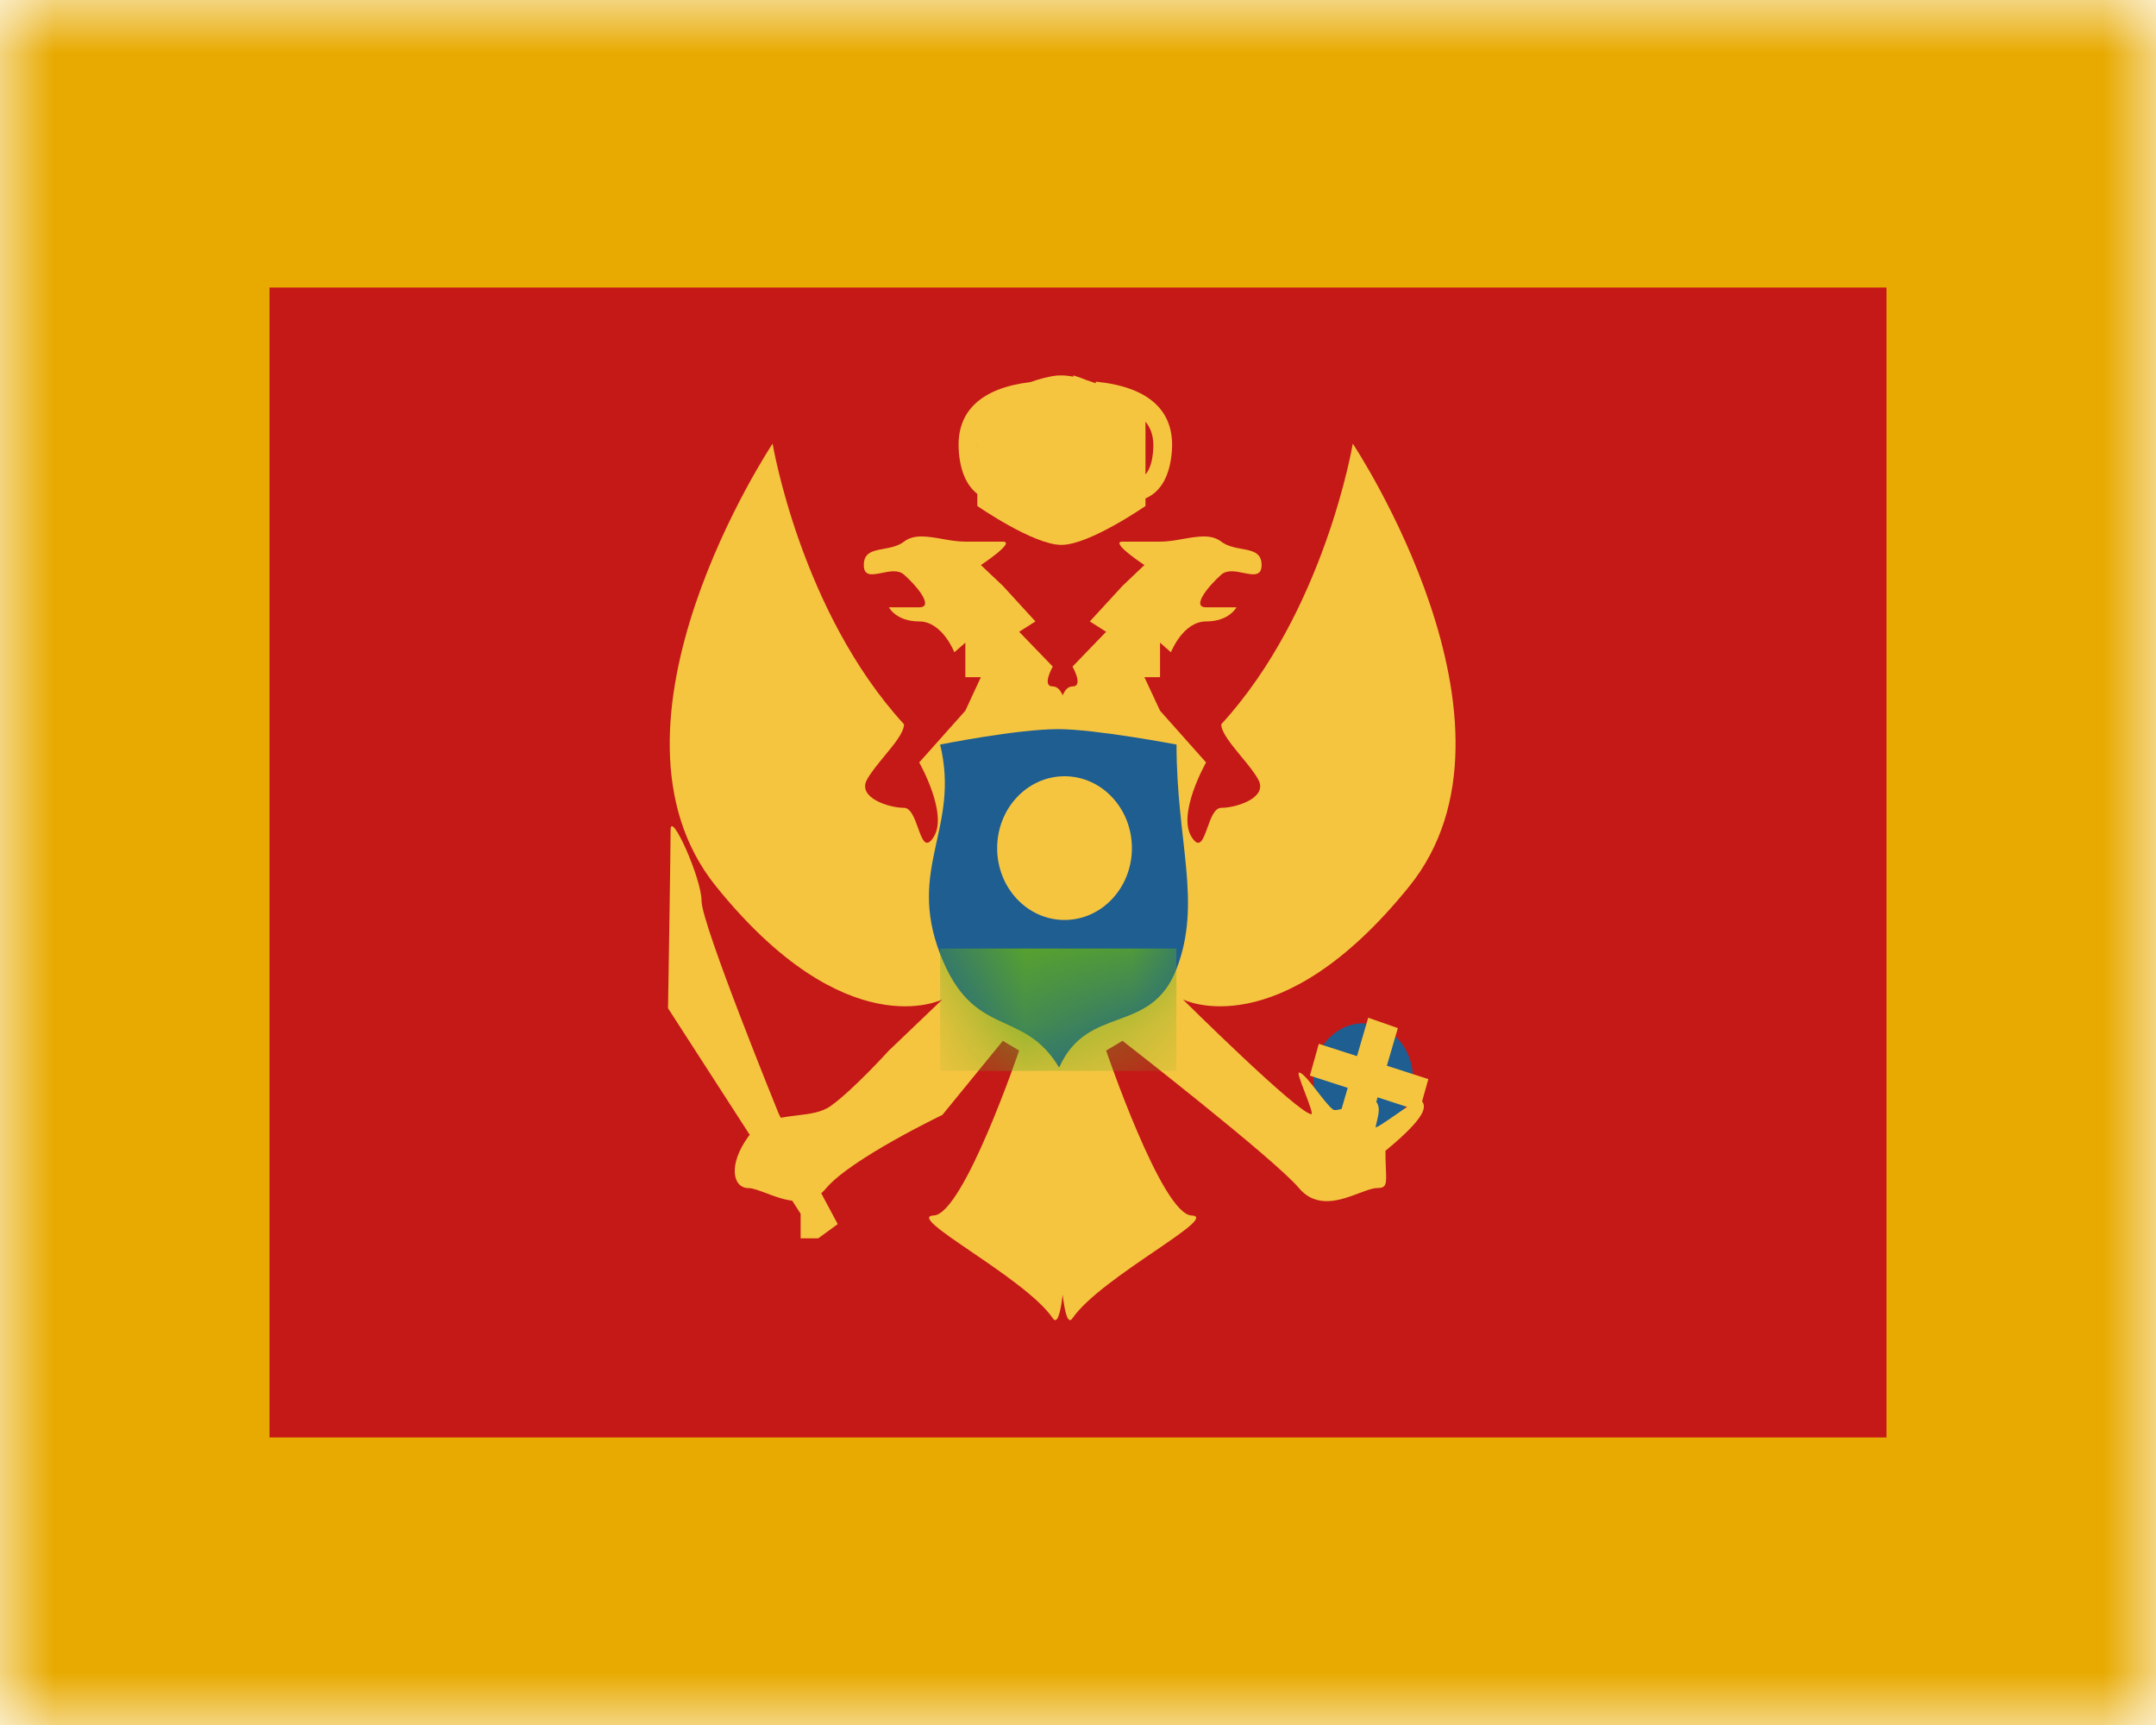
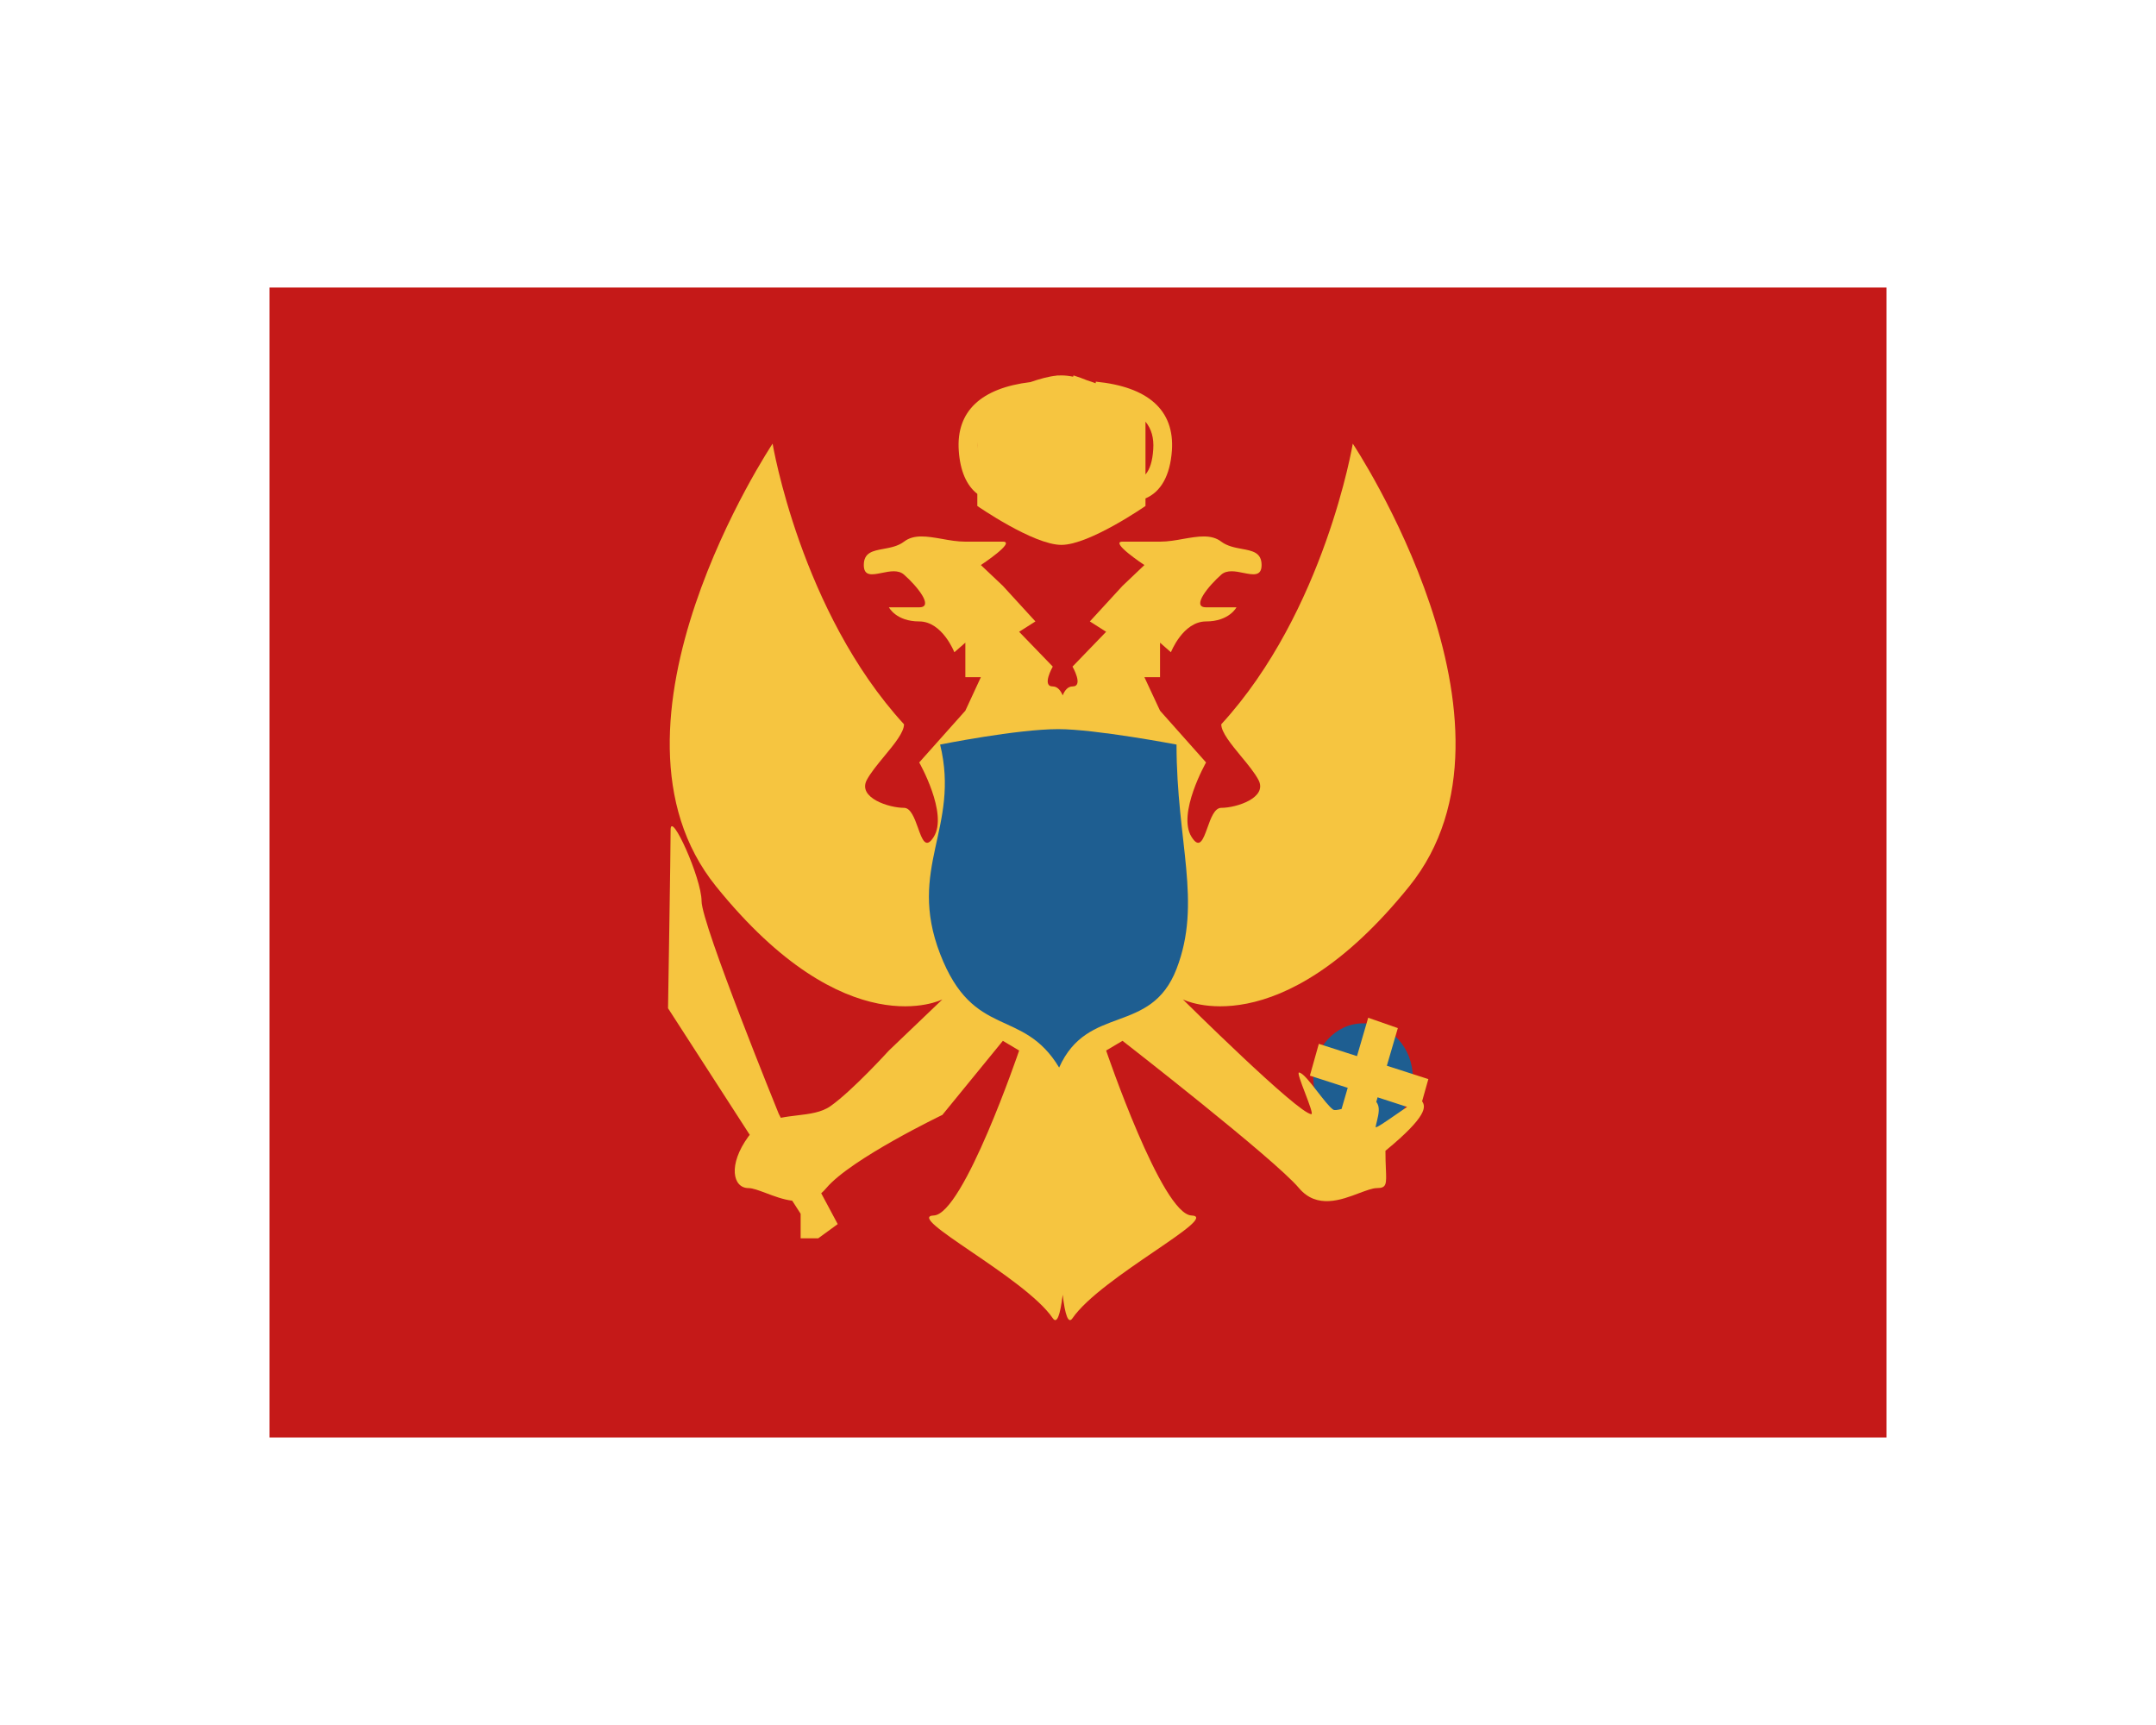
<svg xmlns="http://www.w3.org/2000/svg" width="20" height="16" viewBox="0 0 20 16" fill="none">
  <mask id="mask0_12_2917" style="mask-type:luminance" maskUnits="userSpaceOnUse" x="0" y="0" width="20" height="16">
    <rect width="20" height="16" fill="white" />
  </mask>
  <g mask="url(#mask0_12_2917)">
-     <path fill-rule="evenodd" clip-rule="evenodd" d="M0 0H20V16H0V0Z" fill="#E8AA00" />
    <path fill-rule="evenodd" clip-rule="evenodd" d="M2.5 2.667H17.5V13.333H2.5V2.667Z" fill="#C51918" />
    <mask id="mask1_12_2917" style="mask-type:luminance" maskUnits="userSpaceOnUse" x="2" y="2" width="16" height="12">
      <path fill-rule="evenodd" clip-rule="evenodd" d="M2.5 2.667H17.5V13.333H2.5V2.667Z" fill="white" />
    </mask>
    <g mask="url(#mask1_12_2917)">
      <path fill-rule="evenodd" clip-rule="evenodd" d="M12.644 10.501C12.899 10.501 13.106 10.275 13.106 9.996C13.106 9.718 12.899 9.492 12.644 9.492C12.389 9.492 12.183 9.718 12.183 9.996C12.183 10.275 12.389 10.501 12.644 10.501Z" fill="#1E5E91" />
      <path fill-rule="evenodd" clip-rule="evenodd" d="M7.167 4.115C7.167 4.115 5.431 6.72 6.642 8.221C7.853 9.722 8.742 9.27 8.742 9.27L8.246 9.744C8.246 9.744 7.909 10.115 7.705 10.259C7.621 10.319 7.509 10.332 7.393 10.346C7.343 10.352 7.293 10.358 7.243 10.368L7.224 10.331C7.224 10.331 6.508 8.572 6.508 8.358C6.508 8.145 6.221 7.513 6.221 7.696C6.221 7.88 6.197 9.352 6.197 9.352L6.955 10.526C6.95 10.531 6.946 10.536 6.943 10.541C6.75 10.805 6.798 11.02 6.943 11.02C6.983 11.02 7.04 11.042 7.105 11.066C7.179 11.094 7.263 11.126 7.349 11.137L7.427 11.258V11.486H7.59L7.771 11.354L7.618 11.068C7.634 11.054 7.65 11.038 7.665 11.02C7.894 10.748 8.742 10.341 8.742 10.341L9.303 9.654L9.454 9.744C9.454 9.744 8.938 11.263 8.662 11.274C8.525 11.279 8.733 11.421 9.009 11.609C9.288 11.799 9.637 12.037 9.766 12.227C9.805 12.284 9.835 12.198 9.858 12.009C9.88 12.198 9.91 12.284 9.949 12.227C10.079 12.037 10.427 11.799 10.706 11.609C10.982 11.421 11.19 11.279 11.053 11.274C10.777 11.263 10.261 9.744 10.261 9.744L10.413 9.654C10.413 9.654 11.821 10.748 12.05 11.02C12.215 11.216 12.442 11.13 12.61 11.066C12.676 11.042 12.732 11.02 12.773 11.02C12.864 11.02 12.862 10.983 12.856 10.84C12.854 10.796 12.852 10.741 12.852 10.674C13.246 10.35 13.226 10.263 13.192 10.215L13.25 10.009L12.865 9.885L12.967 9.536L12.692 9.44L12.588 9.796L12.234 9.682L12.151 9.977L12.502 10.09L12.445 10.286C12.408 10.296 12.379 10.3 12.367 10.292C12.329 10.265 12.275 10.194 12.221 10.125C12.153 10.037 12.085 9.95 12.05 9.948C12.034 9.947 12.07 10.043 12.107 10.139C12.144 10.236 12.181 10.334 12.165 10.334C12.046 10.334 10.973 9.27 10.973 9.27C10.973 9.27 11.862 9.722 13.073 8.221C14.284 6.72 12.549 4.115 12.549 4.115C12.549 4.115 12.289 5.671 11.329 6.718C11.329 6.792 11.42 6.902 11.511 7.013C11.576 7.091 11.64 7.169 11.675 7.236C11.759 7.4 11.47 7.493 11.329 7.493C11.266 7.493 11.231 7.591 11.2 7.679C11.161 7.787 11.127 7.881 11.053 7.762C10.918 7.546 11.188 7.072 11.188 7.072L10.761 6.592L10.616 6.281H10.761V5.961L10.862 6.05C10.862 6.05 10.973 5.764 11.188 5.764C11.403 5.764 11.47 5.633 11.47 5.633H11.188C11.047 5.633 11.211 5.434 11.329 5.33C11.382 5.283 11.463 5.299 11.535 5.314C11.625 5.332 11.703 5.347 11.703 5.241C11.703 5.124 11.617 5.109 11.519 5.091C11.455 5.079 11.385 5.066 11.329 5.024C11.237 4.953 11.113 4.975 10.979 4.998C10.908 5.011 10.834 5.024 10.761 5.024H10.413C10.287 5.024 10.616 5.241 10.616 5.241L10.413 5.434L10.11 5.764L10.261 5.86L9.949 6.183C9.949 6.183 10.055 6.367 9.949 6.367C9.905 6.367 9.876 6.405 9.858 6.45C9.839 6.405 9.81 6.367 9.766 6.367C9.66 6.367 9.766 6.183 9.766 6.183L9.454 5.86L9.605 5.764L9.303 5.434L9.099 5.241C9.099 5.241 9.428 5.024 9.303 5.024H8.955C8.881 5.024 8.807 5.011 8.736 4.998C8.602 4.975 8.478 4.953 8.386 5.024C8.331 5.066 8.261 5.079 8.196 5.091C8.098 5.109 8.013 5.124 8.013 5.241C8.013 5.347 8.09 5.332 8.18 5.314C8.253 5.299 8.333 5.283 8.386 5.33C8.505 5.434 8.668 5.633 8.527 5.633H8.246C8.246 5.633 8.312 5.764 8.527 5.764C8.742 5.764 8.853 6.05 8.853 6.05L8.955 5.961V6.281H9.099L8.955 6.592L8.527 7.072C8.527 7.072 8.797 7.546 8.662 7.762C8.588 7.881 8.554 7.787 8.516 7.679C8.484 7.591 8.449 7.493 8.386 7.493C8.246 7.493 7.956 7.4 8.04 7.236C8.075 7.169 8.14 7.091 8.204 7.013C8.296 6.902 8.386 6.792 8.386 6.718C7.426 5.671 7.167 4.115 7.167 4.115ZM12.767 10.221L12.779 10.178L13.053 10.267C13.022 10.288 12.988 10.311 12.954 10.335C12.854 10.404 12.759 10.47 12.761 10.453C12.764 10.434 12.769 10.415 12.774 10.395C12.789 10.331 12.804 10.265 12.767 10.221Z" fill="#F6C540" />
      <path fill-rule="evenodd" clip-rule="evenodd" d="M10.085 3.528C10.046 3.512 10.003 3.496 9.958 3.482L9.955 3.494C9.916 3.486 9.879 3.482 9.846 3.482C9.834 3.482 9.822 3.482 9.809 3.483L9.809 3.482C9.806 3.482 9.804 3.483 9.801 3.484C9.73 3.491 9.645 3.514 9.559 3.544C9.103 3.599 8.868 3.813 8.894 4.181C8.907 4.37 8.967 4.504 9.066 4.581V4.693C9.066 4.693 9.586 5.054 9.846 5.054C10.106 5.054 10.626 4.693 10.626 4.693V4.623C10.769 4.562 10.854 4.412 10.871 4.181C10.898 3.802 10.647 3.587 10.165 3.54L10.164 3.555C10.137 3.545 10.111 3.536 10.085 3.528ZM10.626 4.401V3.911C10.682 3.979 10.705 4.064 10.698 4.167C10.691 4.275 10.668 4.352 10.626 4.401ZM9.066 4.159V4.104C9.065 4.122 9.065 4.14 9.066 4.159Z" fill="#F6C540" />
      <path fill-rule="evenodd" clip-rule="evenodd" d="M8.721 6.906C8.721 6.906 9.432 6.763 9.817 6.763C10.163 6.763 10.914 6.906 10.914 6.906C10.914 7.813 11.153 8.368 10.914 8.987C10.674 9.607 10.09 9.309 9.825 9.902C9.487 9.339 9.03 9.649 8.721 8.848C8.412 8.048 8.909 7.679 8.721 6.906Z" fill="#1E5E91" />
      <mask id="mask2_12_2917" style="mask-type:luminance" maskUnits="userSpaceOnUse" x="8" y="6" width="4" height="4">
        <path fill-rule="evenodd" clip-rule="evenodd" d="M8.721 6.906C8.721 6.906 9.432 6.763 9.817 6.763C10.163 6.763 10.914 6.906 10.914 6.906C10.914 7.813 11.153 8.368 10.914 8.987C10.674 9.607 10.09 9.309 9.825 9.902C9.487 9.339 9.03 9.649 8.721 8.848C8.412 8.048 8.909 7.679 8.721 6.906Z" fill="white" />
      </mask>
      <g mask="url(#mask2_12_2917)">
-         <rect x="8.721" y="8.798" width="2.192" height="1.135" fill="#5EAA22" />
-       </g>
-       <path fill-rule="evenodd" clip-rule="evenodd" d="M9.875 8.533C10.22 8.533 10.5 8.235 10.5 7.867C10.5 7.498 10.22 7.2 9.875 7.2C9.53 7.2 9.25 7.498 9.25 7.867C9.25 8.235 9.53 8.533 9.875 8.533Z" fill="#F6C540" />
+         </g>
    </g>
  </g>
</svg>